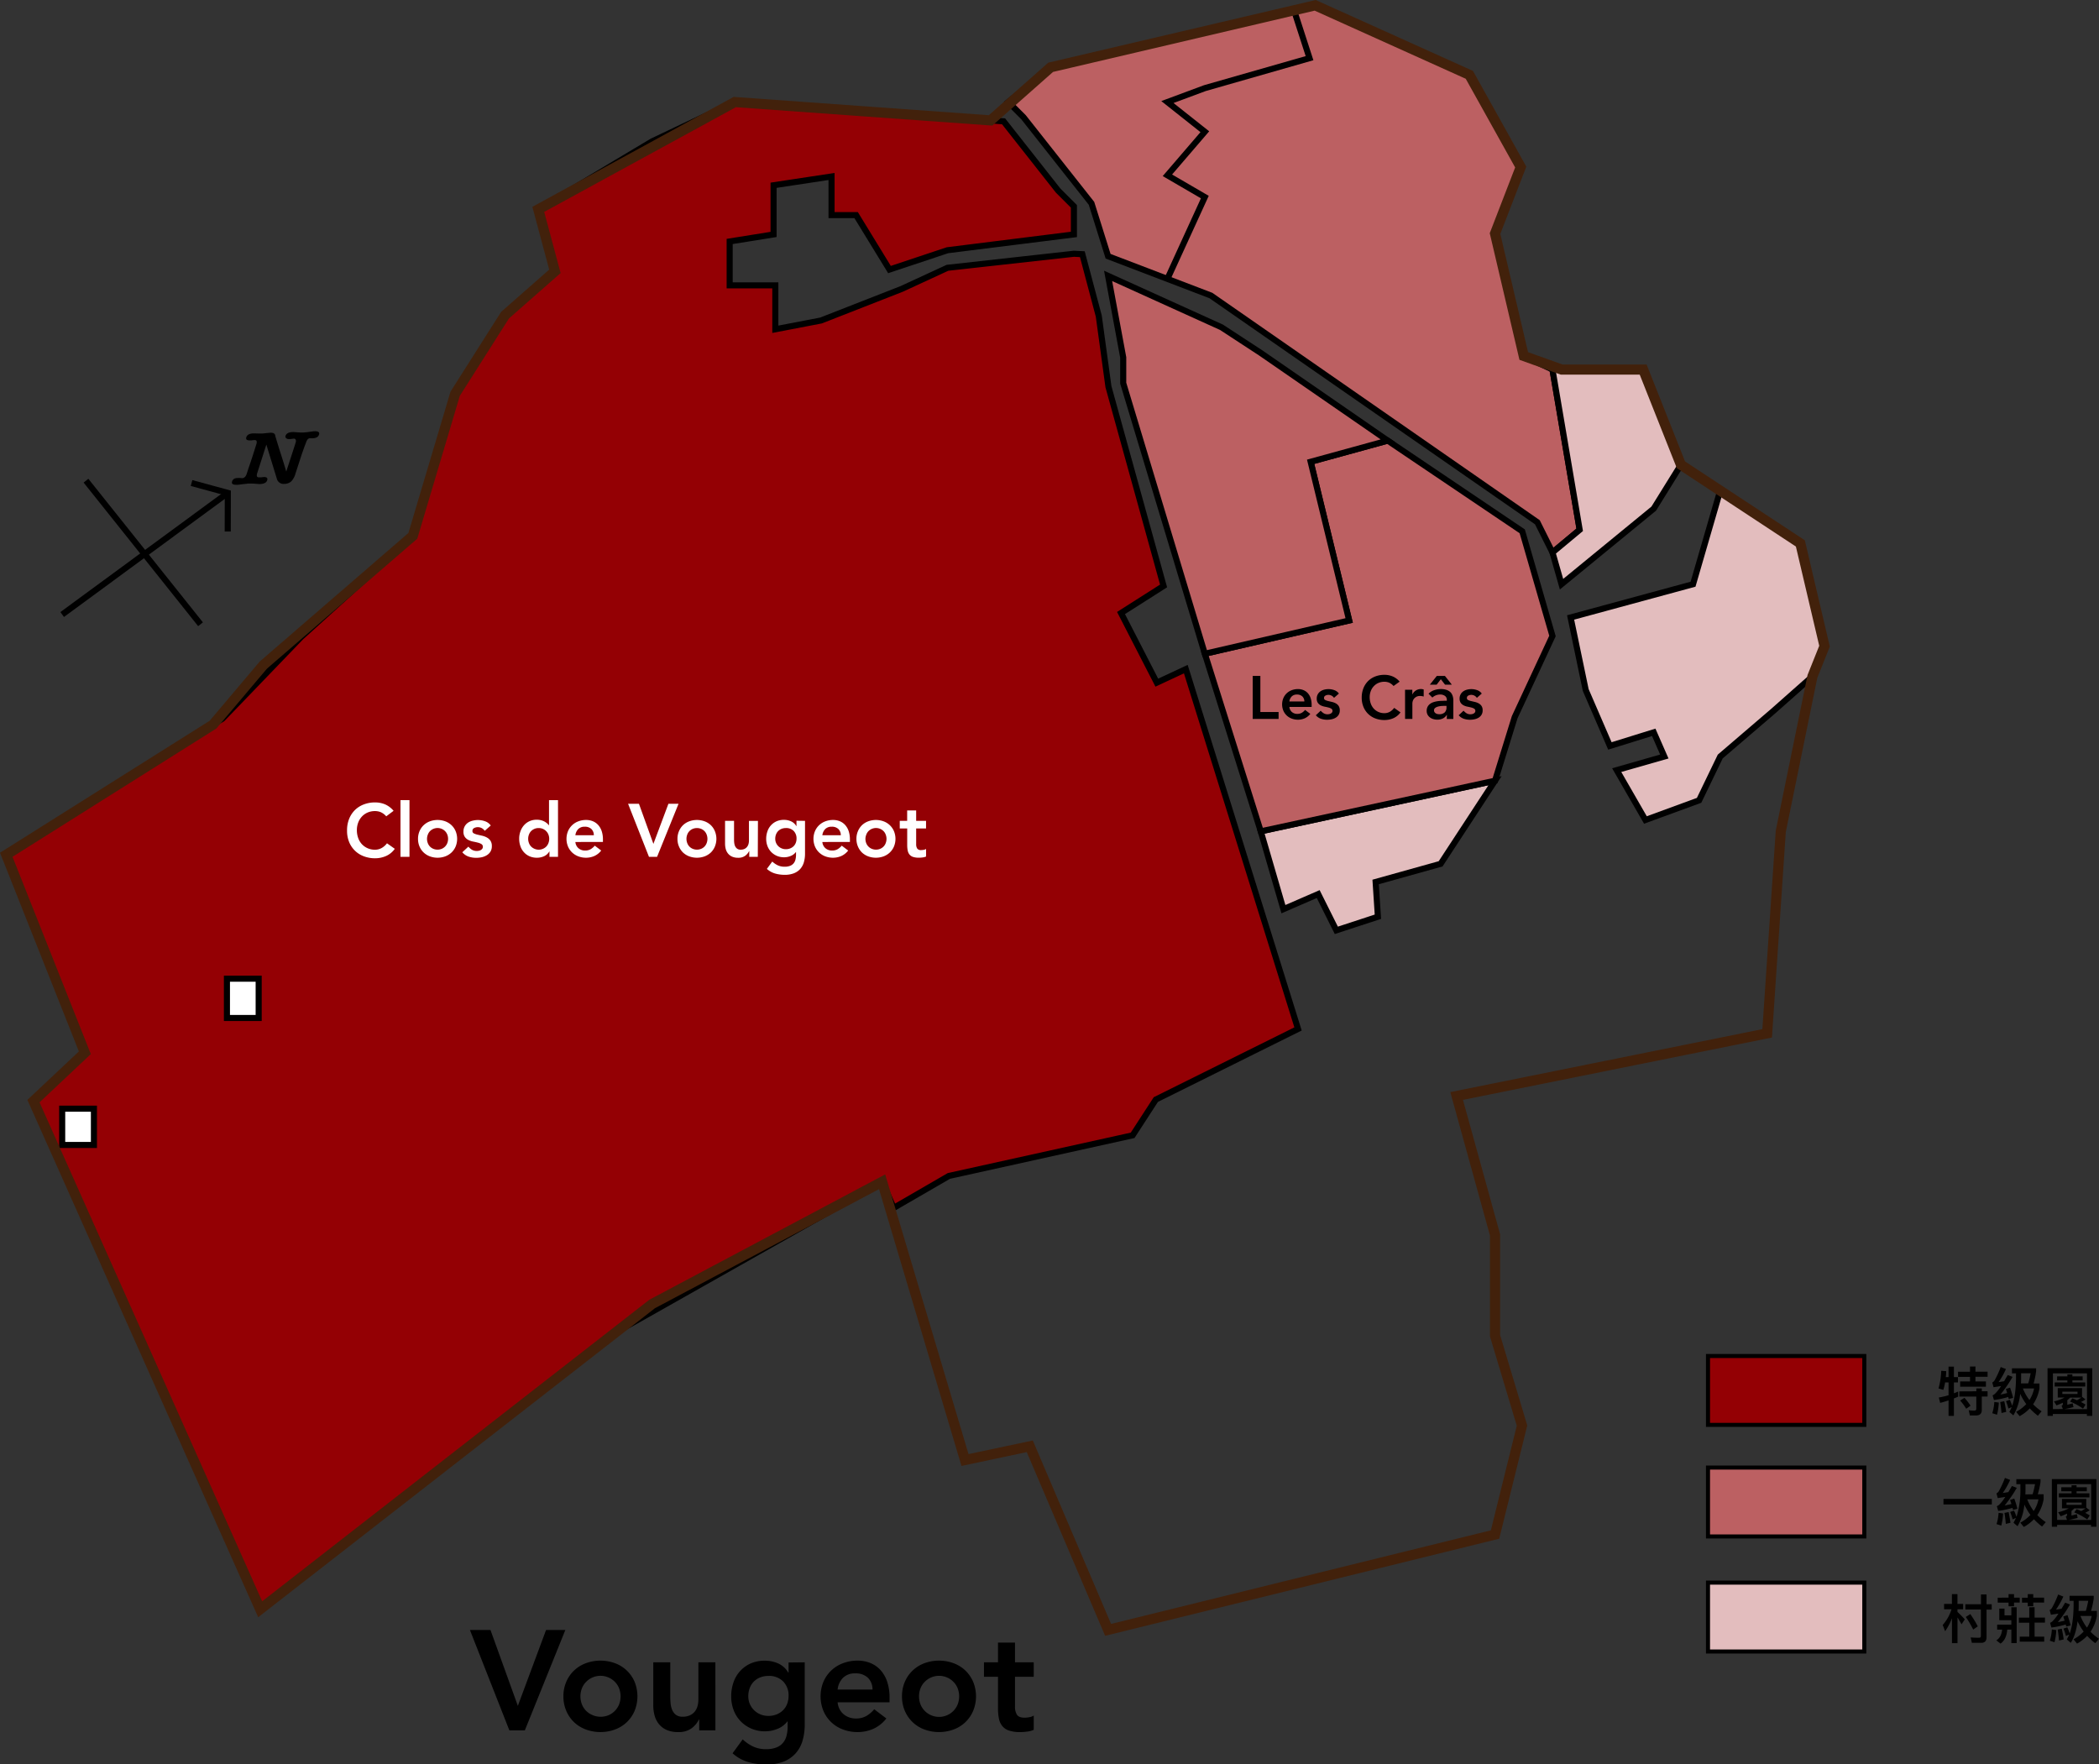
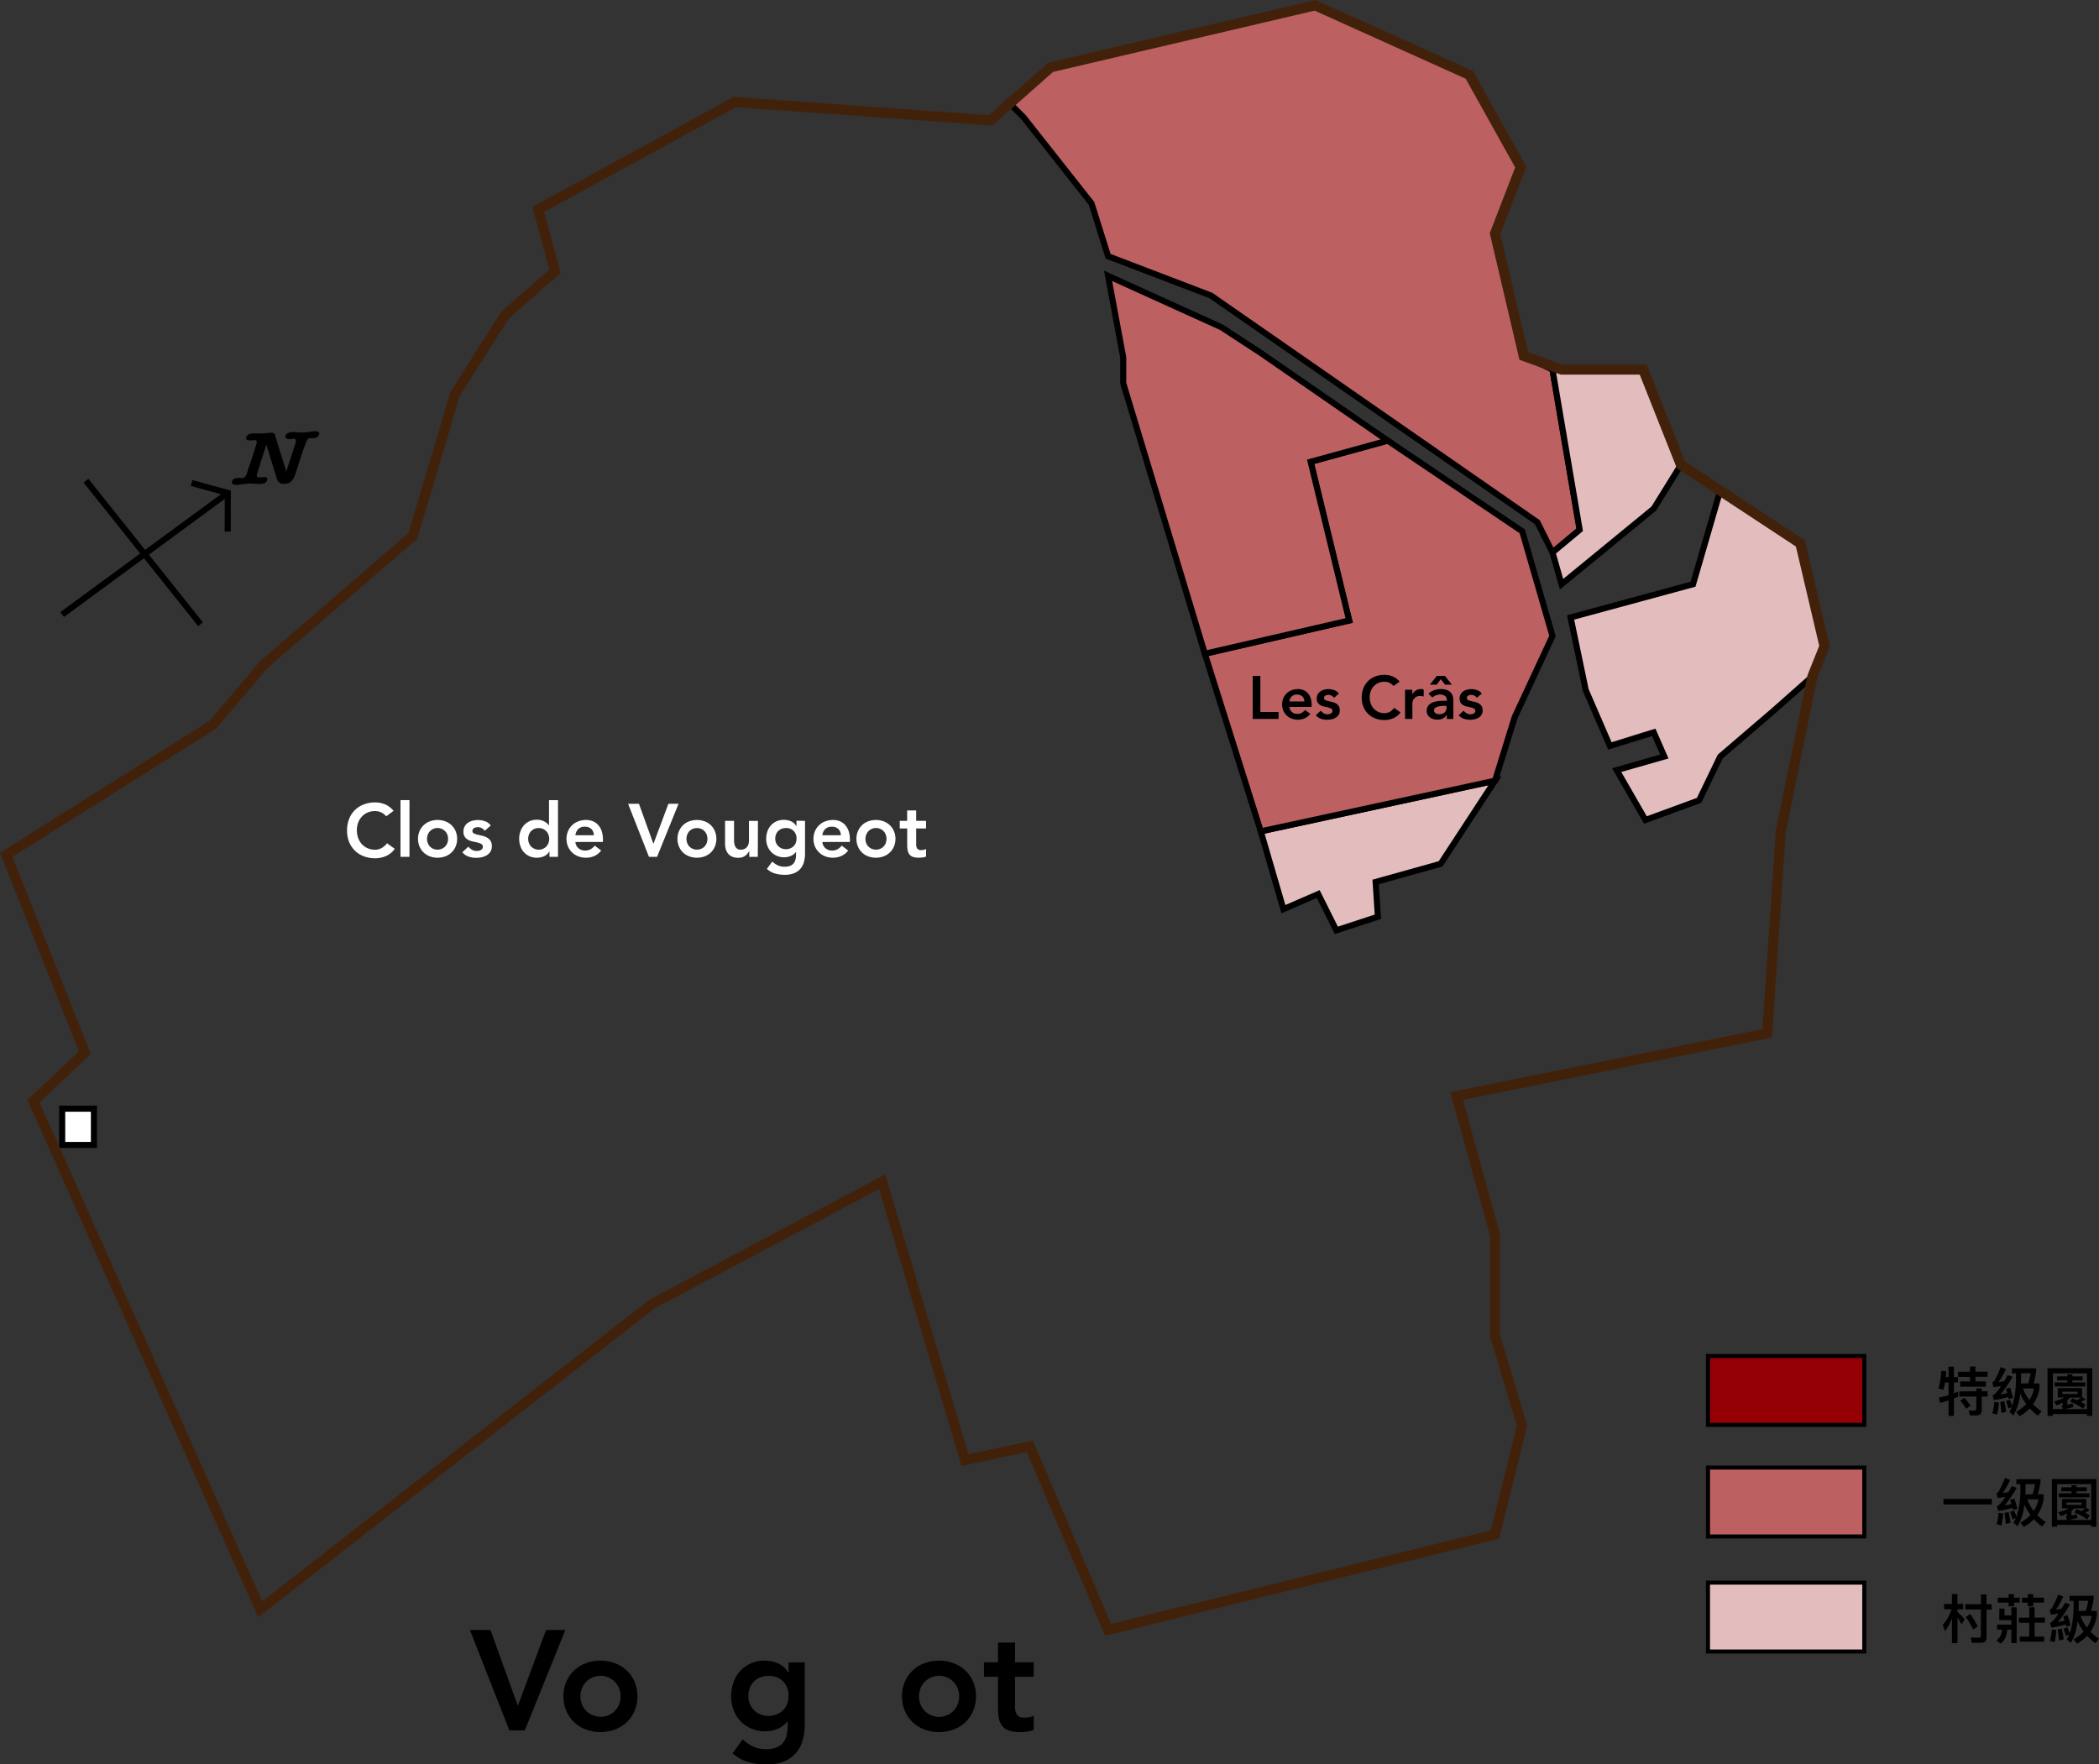
<svg xmlns="http://www.w3.org/2000/svg" id="acc53b3a-c43a-43d0-8c37-bc8136a76d3a" data-name="圖層 1" viewBox="0 0 1036.28 871.09">
  <rect x="0" y="0" width="1036.28" height="871.09" fill="#333333" stroke="none" />
  <title>Vougeot</title>
-   <polygon points="495.47 59.9 522.38 94.06 530.19 101.87 530.19 115.74 467.76 123.54 439.14 133.08 422.67 106.2 410.53 106.2 410.53 87.13 381.92 91.46 381.92 115.74 360.24 119.21 360.24 140.88 382.78 140.88 382.78 162.56 405.33 158.23 445.21 142.62 467.76 132.21 530.19 125.28 534.35 125.49 542.47 156.05 547.24 190.91 574.46 289.28 553.45 302.65 571.12 337.03 585.44 330.35 640.84 507.99 570.64 542.85 559.18 560.51 468.45 580.57 441.23 596.33 435.5 583.44 303.7 657.93 128.45 794.5 16.52 543.63 41.89 519.75 3.09 422 109.8 354.84 148.6 314.54 203.82 264.55 224.71 194.4 249.34 155.6 273.96 133.96 265.75 103.36 321.96 69.79 362.76 50.38 495.47 59.9" style="fill:#940004;stroke:#000;stroke-miterlimit:10;stroke-width:3px" />
-   <rect x="112.04" y="483.18" width="15.67" height="19.4" style="fill:#fff;stroke:#000;stroke-miterlimit:10;stroke-width:3px" />
  <rect x="30.7" y="547.36" width="15.67" height="17.91" style="fill:#fff;stroke:#000;stroke-miterlimit:10;stroke-width:3px" />
  <polygon points="679.15 435.43 711.24 426.47 738.1 385.43 622.44 410.43 633.63 448.86 650.8 441.4 659.75 459.31 680.27 452.59 679.15 435.43" style="fill:#e3bdbe;stroke:#000;stroke-miterlimit:10;stroke-width:3px" />
  <polygon points="685.12 217.53 647.07 227.98 666.09 306.33 594.83 322.75 622.44 410.43 738.1 385.43 747.8 354.09 766.46 313.98 751.53 262.31 685.12 217.53" style="fill:#bc6062;stroke:#000;stroke-miterlimit:10;stroke-width:3px" />
  <polygon points="547.07 136.2 554.54 176.49 554.54 189.18 594.83 322.75 666.09 306.33 647.07 227.98 685.12 217.53 622.44 174.25 603.04 161.57 547.07 136.2" style="fill:#bc6062;stroke:#000;stroke-miterlimit:10;stroke-width:3px" />
  <polygon points="505.29 57.85 538.87 100.38 547.07 126.5 597.82 145.9 759 257.83 766.46 272.75 779.89 261.56 766.46 182.46 752.28 175.75 738.1 115.3 750.79 82.47 725.42 36.95 649.3 2.63 518.72 33.22 497.82 50.38 505.29 57.85" style="fill:#bc6062;stroke:#000;stroke-miterlimit:10;stroke-width:3px" />
  <polygon points="829.88 229.47 816.45 251.11 770.93 288.42 766.46 272.75 779.89 261.56 766.46 182.46 791.08 182.46 811.23 182.46 829.88 229.47" style="fill:#e3bdbe;stroke:#000;stroke-miterlimit:10;stroke-width:3px" />
  <polygon points="849.29 242.16 835.86 288.42 775.41 304.84 782.87 340.66 794.81 368.27 816.45 361.55 821.68 373.49 798.17 380.21 812.35 404.83 838.84 395.13 849.29 373.49 875.4 351.11 894.8 333.94 900.77 319.02 888.84 268.28 849.29 242.16" style="fill:#e3bdbe;stroke:#000;stroke-miterlimit:10;stroke-width:3px" />
-   <polyline points="576.35 137.69 594.83 97.3 576.35 86.54 594.83 65.03 576.35 50.38 594.83 43.51 646.52 28.72 638.86 5.08" style="fill:#bc6062;stroke:#000;stroke-miterlimit:10;stroke-width:3px" />
  <polygon points="547.07 804.67 738.1 757.6 751.42 703.81 738.1 659.43 738.1 609.67 719.14 541.09 872.45 510.16 879.17 410.43 894.8 333.94 900.77 319.02 888.84 268.28 829.88 229.47 811.23 182.46 771 182.46 752.28 175.75 738.1 115.3 750.79 82.47 725.42 36.95 649.3 2.63 518.72 33.22 489.05 59.44 362.76 50.38 265.75 103.36 273.96 133.96 249.34 155.6 224.71 194.4 203.82 264.55 130 328.37 105.17 357.75 3.09 422 41.89 519.75 16.52 543.63 128.45 794.5 321.96 643.78 435.5 583.44 476.42 720.82 508.4 714.04 547.07 804.67" style="fill:none;stroke:#42210b;stroke-miterlimit:10;stroke-width:5px" />
  <rect x="843.24" y="669.46" width="77.17" height="34.01" style="fill:#940004;stroke:#000;stroke-miterlimit:10;stroke-width:2px" />
  <rect x="843.24" y="781.34" width="77.17" height="34.01" style="fill:#e3bdbe;stroke:#000;stroke-miterlimit:10;stroke-width:2px" />
  <rect x="843.24" y="724.54" width="77.17" height="34.01" style="fill:#bc6062;stroke:#000;stroke-miterlimit:10;stroke-width:2px" />
  <g style="isolation:isolate">
    <path d="M1122.43,775.15l-2.39-.68a35.94,35.94,0,0,0,1.34-8.72l2.47.18c0,1-.1,2-.21,2.94H1125V763.7h2.65v5.17h2v2.63h-2v5.36c.74-.29,1.42-.58,2.1-.89v2.57c-.71.29-1.42.58-2.1.84V788H1125v-7.64c-1.37.45-2.74.87-4.13,1.23l-.66-2.65a43.29,43.29,0,0,0,4.79-1.13V771.5h-1.69A30.32,30.32,0,0,1,1122.43,775.15Zm15.85-11.53v2.55h6v2.54h-6V771h5.17v2.58h-12.71V771h4.86v-2.26h-5.91v-2.54h5.91v-2.55Zm.44,12.24v-1.42h2.69v1.42h2.86v2.58h-2.86v6.7c0,1.76-1,2.65-2.79,2.65h-3.1l-.55-2.57a25.87,25.87,0,0,0,2.73.18c.68,0,1-.32,1-.92v-6h-8.38v-2.58Zm-2.83,7.1-2.16,1.52a29.71,29.71,0,0,0-3-4.07l2.13-1.34A34.11,34.11,0,0,1,1135.89,783Z" transform="translate(-163 -88.98)" />
    <path d="M1156.89,779.12l-2.18.55-.24-1a41.51,41.51,0,0,1-7.07,1.5l-.65-2.31a5.25,5.25,0,0,0,1.12-.71,21.07,21.07,0,0,0,3.05-3.87c-1.21.19-2.44.37-3.7.58l-.63-2.34a2.76,2.76,0,0,0,1.07-.94,42.54,42.54,0,0,0,3.1-6.7l2.58,1a37.88,37.88,0,0,1-3.63,6.44c.9-.11,1.82-.27,2.74-.42.55-1,1.15-2,1.78-3.05l2.39.89a64.25,64.25,0,0,1-6,8.73c1.1-.21,2.2-.45,3.33-.74-.21-.71-.44-1.39-.65-2l2.07-.68A50,50,0,0,1,1156.89,779.12Zm-7.07,2.31a29.91,29.91,0,0,1-.89,6l-2.34-.74a22.82,22.82,0,0,0,1-5.57Zm3.65,4.6-2.31.55c-.19-2.05-.4-3.83-.66-5.41l2-.42C1152.89,782.38,1153.21,784.14,1153.47,786Zm2.94-3c1.21-3.47,1.84-8.07,1.9-13.83V767h-2v-2.47h11.93v1.39A42,42,0,0,1,1167,772h2.89v2.45a20.43,20.43,0,0,1-3.13,7.83,24.73,24.73,0,0,0,4.18,3.46l-1.84,2.19a29.53,29.53,0,0,1-4-3.63,19.91,19.91,0,0,1-5,3.84l-1.73-2.13a19.92,19.92,0,0,0,5-3.81,30.15,30.15,0,0,1-3-5.1,25.9,25.9,0,0,1-3.36,10.67l-2-1.71a21.27,21.27,0,0,0,1.18-2.39l-1.62.71a31.83,31.83,0,0,0-1.21-3.65l1.89-.66A30.18,30.18,0,0,1,1156.41,783Zm7.94-11.07a41.5,41.5,0,0,0,1.18-5h-4.7v2.23c0,.95,0,1.87-.08,2.76Zm.58,8.2a16.38,16.38,0,0,0,2.31-5.7h-5.54A23.57,23.57,0,0,0,1164.93,780.17Z" transform="translate(-163 -88.98)" />
    <path d="M1195.94,788h-2.63v-.92h-16.82V788h-2.62V764.48h22.07Zm-14.51-3.39-.63-1.63a.82.82,0,0,0,.63-.79v-.68a31.86,31.86,0,0,1-3.15,1.32l-1.23-2a19.54,19.54,0,0,0,5.22-1.89h-3.36v-4.65h12v4.39s.06-.06.08-.06l1.61,1.27c-.74.47-1.48.89-2.21,1.28.79.4,1.52.82,2.26,1.26l-1.26,2a29.41,29.41,0,0,0-6.39-3.47l1.1-1.6a21.88,21.88,0,0,1,2.29.92c.79-.42,1.52-.87,2.16-1.29H1185a14.21,14.21,0,0,1-1.37,1.26v2.26c.89-.21,1.76-.45,2.65-.71l.4,1.87q-2.25.58-4.5,1h11.17V767h-16.82v17.66Zm2.24-16.11v-1h2.47v1h5.07v2h-5.07v1h6.36v2h-15.11v-2h6.28v-1h-5.07v-2Zm5,7.55h-7.48v1.13h7.48Z" transform="translate(-163 -88.98)" />
  </g>
  <g style="isolation:isolate">
    <path d="M1146.37,829v2.73h-23.88V829Z" transform="translate(-163 -88.98)" />
    <path d="M1159,833.86l-2.18.55-.24-1a43.31,43.31,0,0,1-7.07,1.5l-.65-2.32a5.19,5.19,0,0,0,1.13-.71,20.62,20.62,0,0,0,3-3.86c-1.2.19-2.44.37-3.7.58l-.63-2.34a2.86,2.86,0,0,0,1.08-.94,44.88,44.88,0,0,0,3.1-6.7l2.57,1a39,39,0,0,1-3.62,6.44c.89-.11,1.81-.27,2.73-.43.55-.94,1.15-1.94,1.78-3l2.4.89a64.8,64.8,0,0,1-6,8.72c1.1-.21,2.21-.44,3.34-.73-.21-.71-.45-1.39-.66-2l2.07-.68A47.05,47.05,0,0,1,1159,833.86Zm-7.07,2.31a29.91,29.91,0,0,1-.89,6l-2.34-.74a22.89,22.89,0,0,0,1-5.57Zm3.65,4.6-2.31.55c-.18-2.05-.39-3.84-.66-5.41l2.05-.42Q1155.18,837.94,1155.57,840.77Zm3-3a44.74,44.74,0,0,0,1.89-13.82v-2.23h-2v-2.47h11.93v1.39a42,42,0,0,1-1.34,6.07h2.89v2.45a20.58,20.58,0,0,1-3.12,7.83,24.27,24.27,0,0,0,4.17,3.46l-1.84,2.18a28.78,28.78,0,0,1-4-3.62,20.12,20.12,0,0,1-5,3.83l-1.73-2.12a19.92,19.92,0,0,0,5-3.81,30.55,30.55,0,0,1-3-5.1,26,26,0,0,1-3.36,10.67l-2-1.71a23.14,23.14,0,0,0,1.19-2.39l-1.63.71a32,32,0,0,0-1.21-3.66l1.89-.65C1157.78,835.72,1158.17,836.72,1158.52,837.77Zm7.93-11.06a41.5,41.5,0,0,0,1.18-5h-4.7V824c0,.95,0,1.87-.08,2.76Zm.58,8.2a16.38,16.38,0,0,0,2.31-5.7h-5.54A23.57,23.57,0,0,0,1167,834.91Z" transform="translate(-163 -88.98)" />
    <path d="M1198,842.74h-2.63v-.92H1178.6v.92H1176V819.22H1198Zm-14.5-3.39-.63-1.63a.82.82,0,0,0,.63-.79v-.68a30.79,30.79,0,0,1-3.16,1.31l-1.23-2a19.77,19.77,0,0,0,5.23-1.89H1181V829h12v4.39s0-.06.07-.06l1.61,1.26c-.74.48-1.47.9-2.21,1.29.79.4,1.52.82,2.26,1.26l-1.26,2a29.41,29.41,0,0,0-6.39-3.47l1.11-1.6a19.74,19.74,0,0,1,2.28.92c.79-.42,1.53-.87,2.16-1.29h-5.57a13.12,13.12,0,0,1-1.37,1.26v2.26c.89-.21,1.76-.45,2.65-.71l.4,1.87c-1.5.39-3,.73-4.49,1h11.16V821.69H1178.6v17.66Zm2.23-16.11v-1h2.47v1h5.07v2h-5.07v1h6.36v2h-15.11v-2h6.28v-1h-5.07v-2Zm5,7.54h-7.49v1.13h7.49Z" transform="translate(-163 -88.98)" />
  </g>
  <g style="isolation:isolate">
    <path d="M1126.66,880.83V876h2.74v4.83h2.81v2.65h-2.81v1.29a49.32,49.32,0,0,1,3.62,3.71l-1.6,2.41c-.79-1.36-1.45-2.49-2-3.39v12.7h-2.74V887.9a29.36,29.36,0,0,1-3.36,6.41l-1.21-3.07a21.28,21.28,0,0,0,4.36-7.76h-3.67v-2.65Zm9.86,19.21-.61-2.66c1.47.11,2.87.16,4.21.16.55,0,.84-.31.84-.94v-13h-7.67V881H1141v-4.84h2.76V881h2.55v2.65h-2.55v13.64c0,1.84-.9,2.76-2.63,2.76Zm2.91-8.12-2.26,1.58a50.2,50.2,0,0,0-3.65-6.23l2.23-1.42A52.08,52.08,0,0,1,1139.43,891.92Z" transform="translate(-163 -88.98)" />
    <path d="M1152.63,883.17v3.31H1156v-4h2.63v17.71H1156v-6.67h-2c-.29,3.31-1.39,5.59-3.34,6.91l-2.07-1.6c1.65-1,2.6-2.74,2.86-5.31H1149v-2.47h7v-2.16h-5.94v-5.75Zm2-5.44V876h2.7v1.73h2.81v2.44h-2.81V882h-2.7v-1.79h-5.36v-2.44Zm12.85,4.73v5.12h5.12v2.5h-5.12V897h4.75v2.47h-12.09V897h4.71v-6.88h-5.13v-2.5h5.13v-5.12Zm-.66-6.46v1.73h5.36v2.44h-5.36V882h-2.71v-1.79h-2.84v-2.44h2.84V876Z" transform="translate(-163 -88.98)" />
    <path d="M1185.27,891.45l-2.18.55-.24-1a42.22,42.22,0,0,1-7.07,1.49l-.65-2.31a5.19,5.19,0,0,0,1.13-.71,21,21,0,0,0,3-3.86c-1.21.18-2.45.37-3.71.58l-.63-2.34a2.81,2.81,0,0,0,1.08-.95,44.42,44.42,0,0,0,3.1-6.7l2.57,1a38.46,38.46,0,0,1-3.62,6.43c.89-.1,1.81-.26,2.73-.42.55-.94,1.16-1.94,1.79-3l2.39.9a64.8,64.8,0,0,1-6,8.72c1.1-.21,2.21-.44,3.34-.73-.21-.71-.45-1.4-.66-2.05l2.08-.69A50.39,50.39,0,0,1,1185.27,891.45Zm-7.07,2.31a29.91,29.91,0,0,1-.89,6L1175,899a22.42,22.42,0,0,0,1-5.57Zm3.65,4.6-2.31.55c-.18-2-.39-3.84-.66-5.41l2-.42Q1181.46,895.51,1181.85,898.36Zm3-3q1.82-5.21,1.89-13.82v-2.23h-2v-2.47h11.93v1.39a41,41,0,0,1-1.34,6.07h2.89v2.44a20.29,20.29,0,0,1-3.12,7.83,23.87,23.87,0,0,0,4.17,3.47l-1.83,2.18a28.93,28.93,0,0,1-4-3.62,20.49,20.49,0,0,1-5,3.83l-1.74-2.13a19.46,19.46,0,0,0,5-3.81,30.46,30.46,0,0,1-3-5.09c-.58,4.54-1.71,8.09-3.36,10.66l-1.95-1.7a24.19,24.19,0,0,0,1.19-2.39l-1.63.7a31.83,31.83,0,0,0-1.21-3.65l1.89-.65A30,30,0,0,1,1184.8,895.36Zm7.93-11.06a42,42,0,0,0,1.18-5h-4.7v2.23c0,1,0,1.87-.08,2.76Zm.58,8.2a16.35,16.35,0,0,0,2.31-5.71h-5.54A23.78,23.78,0,0,0,1193.31,892.5Z" transform="translate(-163 -88.98)" />
  </g>
  <path d="M262,397.17l-56.55-70.88" transform="translate(-163 -88.98)" style="fill:none;stroke:#000;stroke-miterlimit:10;stroke-width:3px" />
  <line x1="112.47" y1="243.35" x2="30.7" y2="303.39" style="fill:none;stroke:#000;stroke-miterlimit:10;stroke-width:3px" />
  <path d="M299,304.55l0,0q.74,2.44,1.38,4.53t1.29,4.08q.64,2,1.29,4.08l1.37,4.53,3.85-11.81c.6-1.85.9-2.83.91-3,.07-.91-.25-1.39-1-1.44a1.54,1.54,0,0,1-.48.07,6.52,6.52,0,0,0-.67.08l-.68.08-.56,0a2,2,0,0,1-1.44-.45,1,1,0,0,1-.3-1.12c.38-1.19,1.55-1.83,3.49-1.89l.37,0a.62.62,0,0,1,.34,0l2,.15c.43,0,.87.06,1.3.07s.82,0,1.17,0a31,31,0,0,0,3.18-.33l1.71-.24a1.73,1.73,0,0,0,.35-.05l.39,0c1.87-.06,2.62.49,2.24,1.66s-1.45,1.75-3.23,1.82a1.77,1.77,0,0,0-.37,0,.35.35,0,0,1-.24-.05h-.34a1.92,1.92,0,0,0-1.31.42,5.28,5.28,0,0,0-.9,1.66c-.12.35-.24.69-.38,1s-.27.68-.39,1L312,313.19l-3.11,9.58a9.21,9.21,0,0,1-2.13,3.9,5.28,5.28,0,0,1-3.46,1.21,3.41,3.41,0,0,1-3.65-2.65l-5.15-16.75L290,322.54c-.47,1.44-.17,2.15.89,2.11l.4,0a6.26,6.26,0,0,1,.63,0l.83-.11c.35,0,.49-.05.42-.05,1.52-.05,2.1.48,1.74,1.61s-1.55,1.79-3.49,1.85l-.34,0a.32.32,0,0,0-.2,0h-.17l-1.82-.16h0l-1.51-.07c-.47,0-.92,0-1.34,0s-.76,0-1.3.1l-1.77.19-2.35.3a1.73,1.73,0,0,0-.35,0l-.49,0c-1.84.06-2.57-.49-2.19-1.66s1.28-1.64,2.8-1.69h.14a.88.88,0,0,0,.24,0l.92,0a3.07,3.07,0,0,0,.88.08c1,0,1.79-.77,2.26-2.22l.81-2.51,1.09-3.18,1-3.06,1.8-5.68c.48-1.47.19-2.19-.88-2.15a2.92,2.92,0,0,0-.5.05.47.47,0,0,0-.17,0l-.18,0a5.87,5.87,0,0,1-.81.12c-.26,0-.47,0-.63,0-1.52,0-2.1-.48-1.74-1.6s1.5-1.79,3.34-1.86h.39a3.62,3.62,0,0,1,.47,0l2,.06c.59,0,1.08,0,1.46,0s1.07-.08,2-.18,1.67-.17,2.22-.19a3.45,3.45,0,0,1,1.54.2,1.46,1.46,0,0,1,.74.75Z" transform="translate(-163 -88.98)" />
  <polyline points="94.57 238.47 112.47 243.35 112.43 262.41" style="fill:none;stroke:#000;stroke-miterlimit:10;stroke-width:3px" />
  <path d="M353.69,492a7.83,7.83,0,0,0-2.79-2.08,7.66,7.66,0,0,0-2.72-.51,9.13,9.13,0,0,0-3.69.72,8.37,8.37,0,0,0-2.83,2,9,9,0,0,0-1.83,3,10.3,10.3,0,0,0-.64,3.67,11.28,11.28,0,0,0,.64,3.88,9,9,0,0,0,1.83,3.07,8.62,8.62,0,0,0,2.83,2,9,9,0,0,0,3.69.74,6.84,6.84,0,0,0,3.09-.76,8.52,8.52,0,0,0,2.79-2.42l3.85,2.73a10.54,10.54,0,0,1-4.33,3.56,13.5,13.5,0,0,1-5.44,1.11,15.41,15.41,0,0,1-5.57-1,12.46,12.46,0,0,1-7.23-7.09,14.57,14.57,0,0,1-1-5.59,15.16,15.16,0,0,1,1-5.71,12.8,12.8,0,0,1,2.86-4.39,12.59,12.59,0,0,1,4.37-2.79,15.2,15.2,0,0,1,5.57-1,12.75,12.75,0,0,1,4.94.94,11.47,11.47,0,0,1,4.23,3.2Z" transform="translate(-163 -88.98)" style="fill:#fff" />
  <path d="M360.72,484h4.44v28h-4.44Z" transform="translate(-163 -88.98)" style="fill:#fff" />
  <path d="M369.38,503.12a9.32,9.32,0,0,1,.76-3.83,8.69,8.69,0,0,1,2.05-2.94,9.06,9.06,0,0,1,3.07-1.89,11.13,11.13,0,0,1,7.55,0,9.16,9.16,0,0,1,3.07,1.89,8.83,8.83,0,0,1,2.05,2.94,10,10,0,0,1,0,7.66,8.83,8.83,0,0,1-2.05,2.94,9.32,9.32,0,0,1-3.07,1.89,11.13,11.13,0,0,1-7.55,0,9.22,9.22,0,0,1-3.07-1.89,8.69,8.69,0,0,1-2.05-2.94A9.32,9.32,0,0,1,369.38,503.12Zm4.44,0a5.65,5.65,0,0,0,.35,2,5,5,0,0,0,1,1.7,5.18,5.18,0,0,0,1.65,1.18,5.53,5.53,0,0,0,4.37,0,5.07,5.07,0,0,0,2.68-2.88,5.89,5.89,0,0,0,0-4,5.07,5.07,0,0,0-2.68-2.88,5.27,5.27,0,0,0-6,1.18,5,5,0,0,0-1,1.7A5.65,5.65,0,0,0,373.82,503.12Z" transform="translate(-163 -88.98)" style="fill:#fff" />
  <path d="M402.31,499.16a4.08,4.08,0,0,0-3.48-1.81,3.81,3.81,0,0,0-1.74.44,1.51,1.51,0,0,0-.85,1.44,1.24,1.24,0,0,0,.7,1.19,7.46,7.46,0,0,0,1.78.63c.71.17,1.48.35,2.31.53a8.87,8.87,0,0,1,2.31.86,5,5,0,0,1,1.78,1.57,4.67,4.67,0,0,1,.7,2.74,5,5,0,0,1-.68,2.68,5.44,5.44,0,0,1-1.78,1.76,8.09,8.09,0,0,1-2.46,1,13.43,13.43,0,0,1-2.74.29,11.62,11.62,0,0,1-3.81-.59,7.28,7.28,0,0,1-3.11-2.14l3-2.78A8.31,8.31,0,0,0,396,508.5a4.87,4.87,0,0,0,3.39.5,2.86,2.86,0,0,0,1-.37,2.16,2.16,0,0,0,.72-.65,1.46,1.46,0,0,0,.28-.9,1.5,1.5,0,0,0-.7-1.37,6,6,0,0,0-1.78-.72c-.71-.19-1.48-.36-2.31-.52a8.74,8.74,0,0,1-2.31-.78,4.7,4.7,0,0,1-1.78-1.5,4.4,4.4,0,0,1-.7-2.66,5.14,5.14,0,0,1,.61-2.57,5.36,5.36,0,0,1,1.61-1.8,7,7,0,0,1,2.29-1,10.59,10.59,0,0,1,2.63-.33,10.46,10.46,0,0,1,3.51.61,5.72,5.72,0,0,1,2.82,2.09Z" transform="translate(-163 -88.98)" style="fill:#fff" />
  <path d="M434.27,509.34h-.07a5.72,5.72,0,0,1-2.59,2.36,8.32,8.32,0,0,1-3.52.74,9,9,0,0,1-3.68-.72,8.18,8.18,0,0,1-2.75-2,8.28,8.28,0,0,1-1.74-3,10.89,10.89,0,0,1-.6-3.66,10.42,10.42,0,0,1,.63-3.66,9.13,9.13,0,0,1,1.76-3,8.06,8.06,0,0,1,2.72-2,8.34,8.34,0,0,1,3.48-.72,8.7,8.7,0,0,1,2.22.25,8,8,0,0,1,1.7.67,7,7,0,0,1,1.26.87,6.39,6.39,0,0,1,.85.91h.11V484h4.44v28h-4.22Zm-10.51-6.22a5.66,5.66,0,0,0,.36,2,5,5,0,0,0,1,1.7A5.18,5.18,0,0,0,426.8,508a5.26,5.26,0,0,0,6-1.18,5,5,0,0,0,1-1.7,5.89,5.89,0,0,0,0-4,5.11,5.11,0,0,0-4.87-3.33,5.09,5.09,0,0,0-2.18.45,5.18,5.18,0,0,0-1.65,1.18,5,5,0,0,0-1,1.7A5.66,5.66,0,0,0,423.76,503.12Z" transform="translate(-163 -88.98)" style="fill:#fff" />
  <path d="M447.07,504.67a4.5,4.5,0,0,0,1.56,3.11,4.87,4.87,0,0,0,3.22,1.11,5.34,5.34,0,0,0,2.79-.68,7.92,7.92,0,0,0,2-1.72l3.18,2.4a8.93,8.93,0,0,1-3.48,2.74,10.25,10.25,0,0,1-4,.81,10.72,10.72,0,0,1-3.77-.66,9.12,9.12,0,0,1-3.07-1.89,8.86,8.86,0,0,1-2.06-2.94,10,10,0,0,1,0-7.66,8.86,8.86,0,0,1,2.06-2.94,9,9,0,0,1,3.07-1.89,10.72,10.72,0,0,1,3.77-.66,8.71,8.71,0,0,1,3.39.64,7.35,7.35,0,0,1,2.62,1.87,8.7,8.7,0,0,1,1.71,3,12.94,12.94,0,0,1,.61,4.12v1.22Zm9.11-3.33a4.26,4.26,0,0,0-1.22-3.09,4.6,4.6,0,0,0-3.3-1.12,4.33,4.33,0,0,0-3.16,1.14,5.17,5.17,0,0,0-1.43,3.07Z" transform="translate(-163 -88.98)" style="fill:#fff" />
  <path d="M473.08,485.8h5.37l7.14,19.8L493,485.8h5L487.4,512h-4Z" transform="translate(-163 -88.98)" style="fill:#fff" />
  <path d="M497.47,503.12a9.32,9.32,0,0,1,.76-3.83,8.83,8.83,0,0,1,2-2.94,9.06,9.06,0,0,1,3.07-1.89,11.13,11.13,0,0,1,7.55,0,9.06,9.06,0,0,1,3.07,1.89,8.83,8.83,0,0,1,2,2.94,10,10,0,0,1,0,7.66,8.83,8.83,0,0,1-2,2.94,9.22,9.22,0,0,1-3.07,1.89,11.13,11.13,0,0,1-7.55,0,9.22,9.22,0,0,1-3.07-1.89,8.83,8.83,0,0,1-2-2.94A9.32,9.32,0,0,1,497.47,503.12Zm4.44,0a5.65,5.65,0,0,0,.35,2,4.87,4.87,0,0,0,1,1.7,5,5,0,0,0,1.64,1.18,5.53,5.53,0,0,0,4.37,0,5,5,0,0,0,1.64-1.18,4.87,4.87,0,0,0,1-1.7,5.89,5.89,0,0,0,0-4,4.87,4.87,0,0,0-1-1.7,5,5,0,0,0-1.64-1.18,5.53,5.53,0,0,0-4.37,0,5,5,0,0,0-1.64,1.18,4.87,4.87,0,0,0-1,1.7A5.65,5.65,0,0,0,501.91,503.12Z" transform="translate(-163 -88.98)" style="fill:#fff" />
  <path d="M537.13,512h-4.22v-2.85h-.07a6.2,6.2,0,0,1-1.92,2.31,5.68,5.68,0,0,1-3.52,1,7.23,7.23,0,0,1-3-.57,5.48,5.48,0,0,1-2-1.55,6,6,0,0,1-1.11-2.24,10.36,10.36,0,0,1-.33-2.63V494.24h4.44v9c0,.49,0,1,.07,1.65a5.94,5.94,0,0,0,.39,1.7,3.28,3.28,0,0,0,1,1.33,2.77,2.77,0,0,0,1.83.54,4.36,4.36,0,0,0,1.87-.37,3.66,3.66,0,0,0,1.26-1,4.06,4.06,0,0,0,.72-1.44,6.41,6.41,0,0,0,.22-1.71v-9.69h4.44Z" transform="translate(-163 -88.98)" style="fill:#fff" />
  <path d="M560.44,494.24v16.17a15.11,15.11,0,0,1-.59,4.35,8.59,8.59,0,0,1-1.83,3.29,8.25,8.25,0,0,1-3.13,2.09,12.33,12.33,0,0,1-4.48.74,17.16,17.16,0,0,1-4.7-.63,10.49,10.49,0,0,1-4.1-2.29l2.66-3.63a11,11,0,0,0,2.78,1.89,7.92,7.92,0,0,0,3.33.66,7.06,7.06,0,0,0,2.68-.44,4.33,4.33,0,0,0,1.74-1.22,4.62,4.62,0,0,0,.92-1.87,9.63,9.63,0,0,0,.28-2.42v-1.3h-.07a5.8,5.8,0,0,1-2.56,1.94,8.38,8.38,0,0,1-3.25.65,8.91,8.91,0,0,1-3.63-.72,8.79,8.79,0,0,1-2.79-1.94,8.51,8.51,0,0,1-1.8-2.89,9.93,9.93,0,0,1-.63-3.55,10.89,10.89,0,0,1,.6-3.66,8.28,8.28,0,0,1,1.74-3,8.18,8.18,0,0,1,2.75-2,9,9,0,0,1,3.68-.72,8.32,8.32,0,0,1,3.52.74,5.72,5.72,0,0,1,2.59,2.36h.07v-2.66ZM551,497.79a5.68,5.68,0,0,0-2.15.39,4.91,4.91,0,0,0-1.64,1.07,4.82,4.82,0,0,0-1.08,1.67,5.77,5.77,0,0,0-.39,2.16,5.09,5.09,0,0,0,.39,2,5.06,5.06,0,0,0,2.76,2.74,5.27,5.27,0,0,0,2.07.41,5.68,5.68,0,0,0,2.2-.41,5.14,5.14,0,0,0,1.67-1.09,4.71,4.71,0,0,0,1.05-1.65,5.64,5.64,0,0,0,.37-2.07,5.22,5.22,0,0,0-1.4-3.78A5.14,5.14,0,0,0,551,497.79Z" transform="translate(-163 -88.98)" style="fill:#fff" />
  <path d="M569,504.67a4.5,4.5,0,0,0,1.56,3.11,4.87,4.87,0,0,0,3.22,1.11,5.34,5.34,0,0,0,2.79-.68,7.92,7.92,0,0,0,2-1.72l3.18,2.4a8.93,8.93,0,0,1-3.48,2.74,10.25,10.25,0,0,1-4,.81,10.72,10.72,0,0,1-3.77-.66,9.12,9.12,0,0,1-3.07-1.89,8.86,8.86,0,0,1-2.06-2.94,10,10,0,0,1,0-7.66,8.86,8.86,0,0,1,2.06-2.94,9,9,0,0,1,3.07-1.89,10.72,10.72,0,0,1,3.77-.66,8.71,8.71,0,0,1,3.39.64,7.35,7.35,0,0,1,2.62,1.87,8.7,8.7,0,0,1,1.71,3,12.94,12.94,0,0,1,.61,4.12v1.22Zm9.11-3.33a4.26,4.26,0,0,0-1.22-3.09,4.6,4.6,0,0,0-3.3-1.12,4.33,4.33,0,0,0-3.16,1.14,5.17,5.17,0,0,0-1.43,3.07Z" transform="translate(-163 -88.98)" style="fill:#fff" />
  <path d="M585.82,503.12a9.49,9.49,0,0,1,.76-3.83,9,9,0,0,1,2-2.94,9.11,9.11,0,0,1,3.08-1.89,11.1,11.1,0,0,1,7.54,0,9,9,0,0,1,3.07,1.89,8.86,8.86,0,0,1,2.06,2.94,10,10,0,0,1,0,7.66,8.86,8.86,0,0,1-2.06,2.94,9.12,9.12,0,0,1-3.07,1.89,11.1,11.1,0,0,1-7.54,0,9.27,9.27,0,0,1-3.08-1.89,9,9,0,0,1-2-2.94A9.49,9.49,0,0,1,585.82,503.12Zm4.44,0a5.89,5.89,0,0,0,.35,2A5,5,0,0,0,593.3,508a5.51,5.51,0,0,0,4.36,0,5.18,5.18,0,0,0,1.65-1.18,4.85,4.85,0,0,0,1-1.7,5.74,5.74,0,0,0,0-4,4.85,4.85,0,0,0-1-1.7,5.18,5.18,0,0,0-1.65-1.18,5.26,5.26,0,0,0-6,1.18,5,5,0,0,0-1,1.7A5.89,5.89,0,0,0,590.26,503.12Z" transform="translate(-163 -88.98)" style="fill:#fff" />
  <path d="M607.21,498v-3.77h3.66V489.1h4.44v5.14h4.88V498h-4.88v7.77a3.9,3.9,0,0,0,.5,2.11,2.18,2.18,0,0,0,2,.78,6.79,6.79,0,0,0,1.29-.13,2.71,2.71,0,0,0,1.11-.43v3.74a5.51,5.51,0,0,1-1.72.46,13.57,13.57,0,0,1-1.79.13,9.35,9.35,0,0,1-2.9-.38,3.82,3.82,0,0,1-1.78-1.19,4.51,4.51,0,0,1-.89-2,13.89,13.89,0,0,1-.24-2.74V498Z" transform="translate(-163 -88.98)" style="fill:#fff" />
  <path d="M395,893.71h10.15l13.51,37.45,13.93-37.45h9.52l-20,49.56h-7.63Z" transform="translate(-163 -88.98)" />
  <path d="M441.16,926.47a17.74,17.74,0,0,1,1.44-7.25,16.86,16.86,0,0,1,3.88-5.56,17.09,17.09,0,0,1,5.81-3.57,20.86,20.86,0,0,1,14.28,0,16.74,16.74,0,0,1,9.7,9.13,19.07,19.07,0,0,1,0,14.49,16.71,16.71,0,0,1-9.7,9.14,20.86,20.86,0,0,1-14.28,0,17.09,17.09,0,0,1-5.81-3.57,16.9,16.9,0,0,1-3.88-5.57A17.69,17.69,0,0,1,441.16,926.47Zm8.4,0a10.79,10.79,0,0,0,.67,3.78,9.33,9.33,0,0,0,2,3.22,10.22,10.22,0,0,0,11.37,2.24,10,10,0,0,0,3.12-2.24,9.65,9.65,0,0,0,2-3.22,11.15,11.15,0,0,0,0-7.56,9.55,9.55,0,0,0-2-3.22,10,10,0,0,0-3.12-2.24,9.91,9.91,0,0,0-11.37,2.24,9.24,9.24,0,0,0-2,3.22A10.75,10.75,0,0,0,449.56,926.47Z" transform="translate(-163 -88.98)" />
-   <path d="M516.2,943.27h-8v-5.39h-.14a11.72,11.72,0,0,1-3.64,4.37,10.74,10.74,0,0,1-6.65,1.86,13.47,13.47,0,0,1-5.71-1.09,10.22,10.22,0,0,1-3.81-2.94,11.43,11.43,0,0,1-2.1-4.23,19.4,19.4,0,0,1-.63-5V909.67h8.4v17c0,.93.05,2,.14,3.11a11.21,11.21,0,0,0,.73,3.22,6.16,6.16,0,0,0,1.82,2.52,5.3,5.3,0,0,0,3.47,1,8.07,8.07,0,0,0,3.53-.7A6.84,6.84,0,0,0,506,934a7.55,7.55,0,0,0,1.37-2.73,12.2,12.2,0,0,0,.42-3.22V909.67h8.4Z" transform="translate(-163 -88.98)" />
  <path d="M560.3,909.67v30.59a28.37,28.37,0,0,1-1.12,8.22,15.87,15.87,0,0,1-3.47,6.23,15.59,15.59,0,0,1-5.91,4,23.26,23.26,0,0,1-8.47,1.4,32.58,32.58,0,0,1-8.89-1.19,20,20,0,0,1-7.77-4.34l5-6.86a20.53,20.53,0,0,0,5.25,3.57,14.89,14.89,0,0,0,6.3,1.26,13.48,13.48,0,0,0,5.07-.84,8.14,8.14,0,0,0,3.29-2.31,8.79,8.79,0,0,0,1.75-3.54,18.52,18.52,0,0,0,.53-4.58v-2.45h-.14a11.11,11.11,0,0,1-4.83,3.67,16.16,16.16,0,0,1-6.16,1.23,16.74,16.74,0,0,1-6.86-1.37,16.34,16.34,0,0,1-5.29-3.67,15.93,15.93,0,0,1-3.39-5.46,18.71,18.71,0,0,1-1.19-6.72,20.85,20.85,0,0,1,1.12-6.93,15.77,15.77,0,0,1,3.29-5.6,15.49,15.49,0,0,1,5.21-3.75,16.87,16.87,0,0,1,7-1.36,15.8,15.8,0,0,1,6.65,1.4,10.85,10.85,0,0,1,4.9,4.48h.14v-5Zm-17.92,6.72a10.72,10.72,0,0,0-4.06.73,8.93,8.93,0,0,0-5.15,5.18,11.08,11.08,0,0,0-.73,4.1,9.49,9.49,0,0,0,2.8,6.86,9.88,9.88,0,0,0,3.15,2.1,10,10,0,0,0,3.92.77,10.78,10.78,0,0,0,4.16-.77,9.54,9.54,0,0,0,3.15-2.07,8.76,8.76,0,0,0,2-3.11,11,11,0,0,0,.7-3.92,9.81,9.81,0,0,0-2.66-7.14A9.7,9.7,0,0,0,542.38,916.39Z" transform="translate(-163 -88.98)" />
-   <path d="M576.54,929.41a8.53,8.53,0,0,0,2.94,5.88,9.2,9.2,0,0,0,6.09,2.1,9.94,9.94,0,0,0,5.28-1.3,14.72,14.72,0,0,0,3.75-3.25l6,4.55a17.21,17.21,0,0,1-6.58,5.18,19.52,19.52,0,0,1-7.63,1.54,20.17,20.17,0,0,1-7.14-1.26,16.71,16.71,0,0,1-9.7-9.14,19.07,19.07,0,0,1,0-14.49,16.88,16.88,0,0,1,3.89-5.56,17.09,17.09,0,0,1,5.81-3.57,20.17,20.17,0,0,1,7.14-1.26,16.4,16.4,0,0,1,6.4,1.22,13.79,13.79,0,0,1,5,3.54,16.28,16.28,0,0,1,3.22,5.7,24.26,24.26,0,0,1,1.16,7.81v2.31Zm17.22-6.3a8,8,0,0,0-2.31-5.85,8.69,8.69,0,0,0-6.23-2.13,8.16,8.16,0,0,0-6,2.17,9.64,9.64,0,0,0-2.69,5.81Z" transform="translate(-163 -88.98)" />
  <path d="M608.32,926.47a17.74,17.74,0,0,1,1.43-7.25,16.88,16.88,0,0,1,3.89-5.56,17.09,17.09,0,0,1,5.81-3.57,20.86,20.86,0,0,1,14.28,0,17.19,17.19,0,0,1,5.81,3.57,17,17,0,0,1,3.88,5.56,18.95,18.95,0,0,1,0,14.49,16.66,16.66,0,0,1-9.69,9.14,20.86,20.86,0,0,1-14.28,0,16.71,16.71,0,0,1-9.7-9.14A17.69,17.69,0,0,1,608.32,926.47Zm8.4,0a11,11,0,0,0,.66,3.78,9.49,9.49,0,0,0,2,3.22,9.92,9.92,0,0,0,14.49,0,9.49,9.49,0,0,0,2-3.22,11,11,0,0,0,0-7.56,9.39,9.39,0,0,0-2-3.22,9.94,9.94,0,0,0-14.49,0,9.39,9.39,0,0,0-2,3.22A11,11,0,0,0,616.72,926.47Z" transform="translate(-163 -88.98)" />
  <path d="M648.78,916.81v-7.14h6.93v-9.73h8.4v9.73h9.24v7.14h-9.24v14.7a7.32,7.32,0,0,0,.94,4Q666,937,668.8,937a13.13,13.13,0,0,0,2.45-.25,5.21,5.21,0,0,0,2.1-.8V943a10.8,10.8,0,0,1-3.26.87,26,26,0,0,1-3.39.25,17.19,17.19,0,0,1-5.5-.74,7.23,7.23,0,0,1-3.36-2.24,8.41,8.41,0,0,1-1.68-3.74,26.57,26.57,0,0,1-.45-5.18v-15.4Z" transform="translate(-163 -88.98)" />
  <path d="M781.46,422.68h3.78V440.5h9v3.42H781.46Z" transform="translate(-163 -88.98)" />
  <path d="M799.58,438a3.66,3.66,0,0,0,1.26,2.52,3.94,3.94,0,0,0,2.61.9,4.31,4.31,0,0,0,2.27-.55,6.28,6.28,0,0,0,1.6-1.4l2.58,1.95a7.31,7.31,0,0,1-2.82,2.22,8.31,8.31,0,0,1-3.27.66,8.64,8.64,0,0,1-3.06-.54,7.34,7.34,0,0,1-2.49-1.53,7.23,7.23,0,0,1-1.66-2.38,8.09,8.09,0,0,1,0-6.21,7.12,7.12,0,0,1,4.15-3.92,8.64,8.64,0,0,1,3.06-.54,7,7,0,0,1,2.75.53,5.87,5.87,0,0,1,2.13,1.51,7,7,0,0,1,1.38,2.45,10.35,10.35,0,0,1,.49,3.34v1Zm7.38-2.7a3.38,3.38,0,0,0-1-2.5,3.72,3.72,0,0,0-2.67-.92,3.49,3.49,0,0,0-2.56.93,4.15,4.15,0,0,0-1.16,2.49Z" transform="translate(-163 -88.98)" />
  <path d="M821.6,433.51a3.29,3.29,0,0,0-2.82-1.47,3,3,0,0,0-1.41.36,1.22,1.22,0,0,0-.69,1.17,1,1,0,0,0,.57,1,6.29,6.29,0,0,0,1.44.51l1.88.44a7.34,7.34,0,0,1,1.87.69,4.09,4.09,0,0,1,1.44,1.27,3.8,3.8,0,0,1,.57,2.22,4,4,0,0,1-.55,2.18,4.34,4.34,0,0,1-1.44,1.42,6.42,6.42,0,0,1-2,.78,10.48,10.48,0,0,1-2.22.24,9.54,9.54,0,0,1-3.09-.48,5.87,5.87,0,0,1-2.52-1.74l2.4-2.25a6.81,6.81,0,0,0,1.49,1.28,3.57,3.57,0,0,0,1.93.49,3.86,3.86,0,0,0,.81-.09,2.63,2.63,0,0,0,.78-.3,1.86,1.86,0,0,0,.59-.52,1.24,1.24,0,0,0,.22-.74,1.22,1.22,0,0,0-.57-1.11,5.08,5.08,0,0,0-1.44-.58c-.58-.15-1.2-.29-1.87-.42a7.3,7.3,0,0,1-1.88-.63,4,4,0,0,1-1.44-1.22,3.6,3.6,0,0,1-.57-2.16,4.18,4.18,0,0,1,.5-2.08,4.35,4.35,0,0,1,1.3-1.46,5.64,5.64,0,0,1,1.86-.84,8.44,8.44,0,0,1,5,.23,4.65,4.65,0,0,1,2.28,1.69Z" transform="translate(-163 -88.98)" />
  <path d="M851,427.66a6.32,6.32,0,0,0-2.26-1.68,6.14,6.14,0,0,0-2.21-.42,7.34,7.34,0,0,0-3,.59,6.85,6.85,0,0,0-2.3,1.62,7.32,7.32,0,0,0-1.48,2.41,8.28,8.28,0,0,0-.53,3,9.13,9.13,0,0,0,.53,3.15,7.39,7.39,0,0,0,1.48,2.49,6.93,6.93,0,0,0,2.3,1.65,7.18,7.18,0,0,0,3,.6,5.5,5.5,0,0,0,2.51-.61,6.84,6.84,0,0,0,2.26-2l3.12,2.22a8.5,8.5,0,0,1-3.51,2.88,10.94,10.94,0,0,1-4.41.9,12.39,12.39,0,0,1-4.51-.79,10.14,10.14,0,0,1-5.87-5.75,11.79,11.79,0,0,1-.84-4.53,12.27,12.27,0,0,1,.84-4.63,10.43,10.43,0,0,1,2.33-3.56,10.18,10.18,0,0,1,3.54-2.26,12.39,12.39,0,0,1,4.51-.8,10.38,10.38,0,0,1,4,.77A9.31,9.31,0,0,1,854,425.5Z" transform="translate(-163 -88.98)" />
  <path d="M856.67,429.52h3.6v2.28h.06a4.52,4.52,0,0,1,1.71-1.95,4.73,4.73,0,0,1,2.55-.69,3.49,3.49,0,0,1,.65.06l.64.15v3.48c-.3-.08-.59-.14-.88-.19a5.1,5.1,0,0,0-.86-.08,3.85,3.85,0,0,0-2,.47,3.68,3.68,0,0,0-1.17,1.06,3.54,3.54,0,0,0-.54,1.2,4.62,4.62,0,0,0-.14.9v7.71h-3.6Z" transform="translate(-163 -88.98)" />
  <path d="M877.34,441.94h-.09a4.65,4.65,0,0,1-2,1.79,6.21,6.21,0,0,1-2.64.55,7,7,0,0,1-1.93-.27,5.24,5.24,0,0,1-1.68-.81,4.18,4.18,0,0,1-1.19-1.35,3.83,3.83,0,0,1-.45-1.89,4.33,4.33,0,0,1,.42-2,4.11,4.11,0,0,1,1.13-1.38,5.68,5.68,0,0,1,1.63-.89,11.25,11.25,0,0,1,1.94-.49,17.07,17.07,0,0,1,2-.21c.68,0,1.32-.05,1.92-.05h.9v-.39a2.33,2.33,0,0,0-.93-2,3.93,3.93,0,0,0-2.37-.68,5.57,5.57,0,0,0-2.13.41,5.38,5.38,0,0,0-1.71,1.09l-1.89-1.89a7,7,0,0,1,2.81-1.77,10.3,10.3,0,0,1,3.31-.54,8.34,8.34,0,0,1,2.58.35,5.67,5.67,0,0,1,1.74.88,4,4,0,0,1,1.07,1.25,5.75,5.75,0,0,1,.54,1.42,7.83,7.83,0,0,1,.19,1.4c0,.45,0,.84,0,1.18v8.28h-3.24ZM876.41,427l-2.07-2.7-2.07,2.7h-3.36l3.45-4.32h4l3.42,4.32Zm.72,10.47h-.75q-.75,0-1.68.06a8.76,8.76,0,0,0-1.75.29,4,4,0,0,0-1.4.66,1.43,1.43,0,0,0-.57,1.21,1.55,1.55,0,0,0,.23.86,2,2,0,0,0,.58.58,2.46,2.46,0,0,0,.81.35,3.94,3.94,0,0,0,.9.1,3.75,3.75,0,0,0,2.75-.88,3.27,3.27,0,0,0,.88-2.42Z" transform="translate(-163 -88.98)" />
  <path d="M892.13,433.51a3.29,3.29,0,0,0-2.82-1.47,3,3,0,0,0-1.41.36,1.22,1.22,0,0,0-.69,1.17,1,1,0,0,0,.57,1,6.29,6.29,0,0,0,1.44.51l1.87.44a7.41,7.41,0,0,1,1.88.69,4.09,4.09,0,0,1,1.44,1.27,3.8,3.8,0,0,1,.57,2.22,4,4,0,0,1-.56,2.18,4.31,4.31,0,0,1-1.43,1.42,6.52,6.52,0,0,1-2,.78,10.48,10.48,0,0,1-2.22.24,9.54,9.54,0,0,1-3.09-.48,5.87,5.87,0,0,1-2.52-1.74l2.4-2.25a6.77,6.77,0,0,0,1.48,1.28,3.63,3.63,0,0,0,1.94.49,3.86,3.86,0,0,0,.81-.09,2.63,2.63,0,0,0,.78-.3,2,2,0,0,0,.59-.52,1.32,1.32,0,0,0,.22-.74,1.22,1.22,0,0,0-.57-1.11,5.08,5.08,0,0,0-1.44-.58c-.58-.15-1.2-.29-1.87-.42a7.3,7.3,0,0,1-1.88-.63,4,4,0,0,1-1.44-1.22,3.6,3.6,0,0,1-.57-2.16,4.18,4.18,0,0,1,.5-2.08,4.35,4.35,0,0,1,1.3-1.46,5.64,5.64,0,0,1,1.86-.84,8.44,8.44,0,0,1,5,.23,4.65,4.65,0,0,1,2.28,1.69Z" transform="translate(-163 -88.98)" />
</svg>